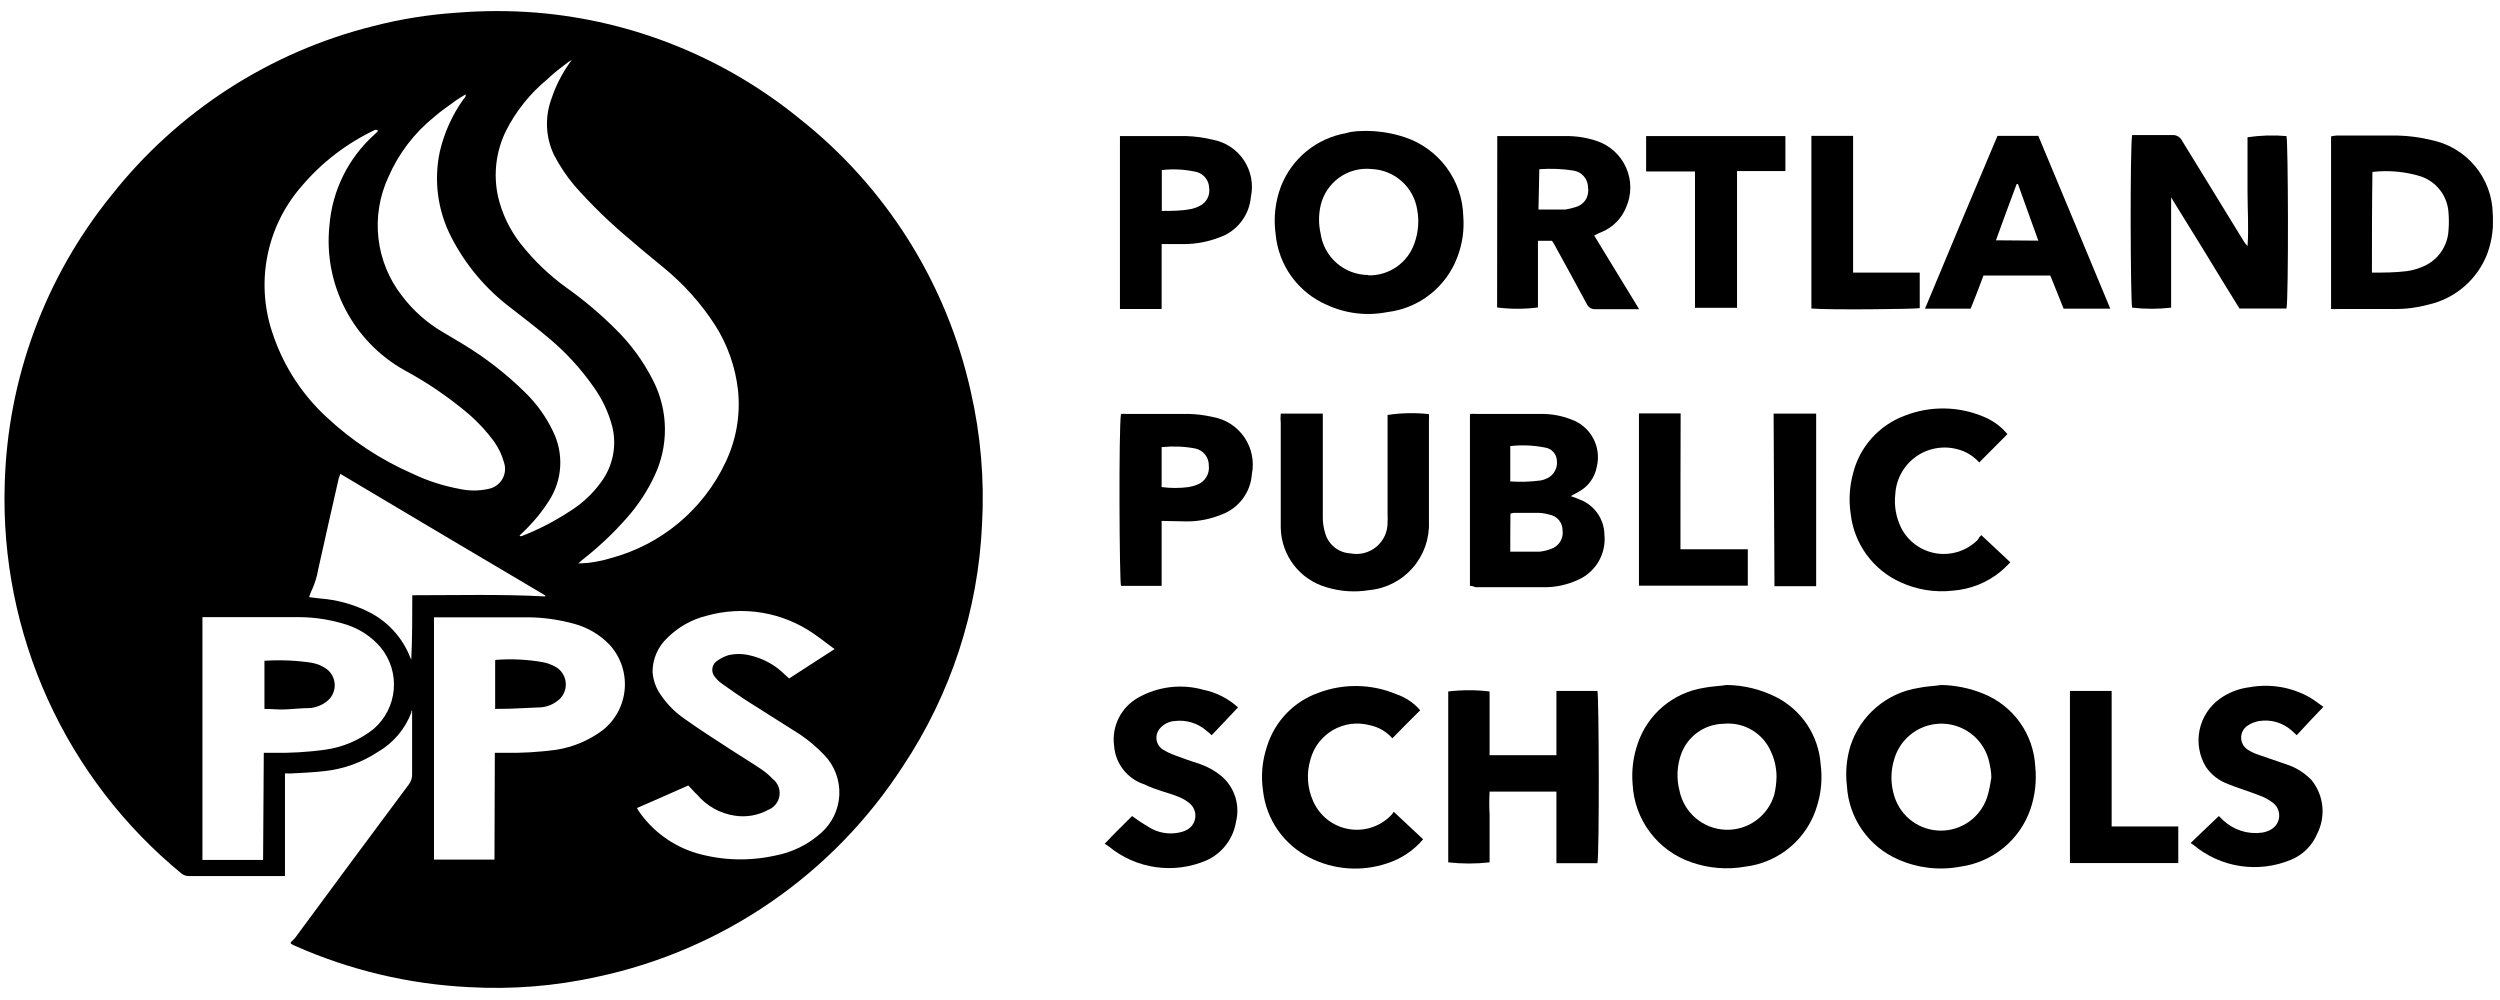
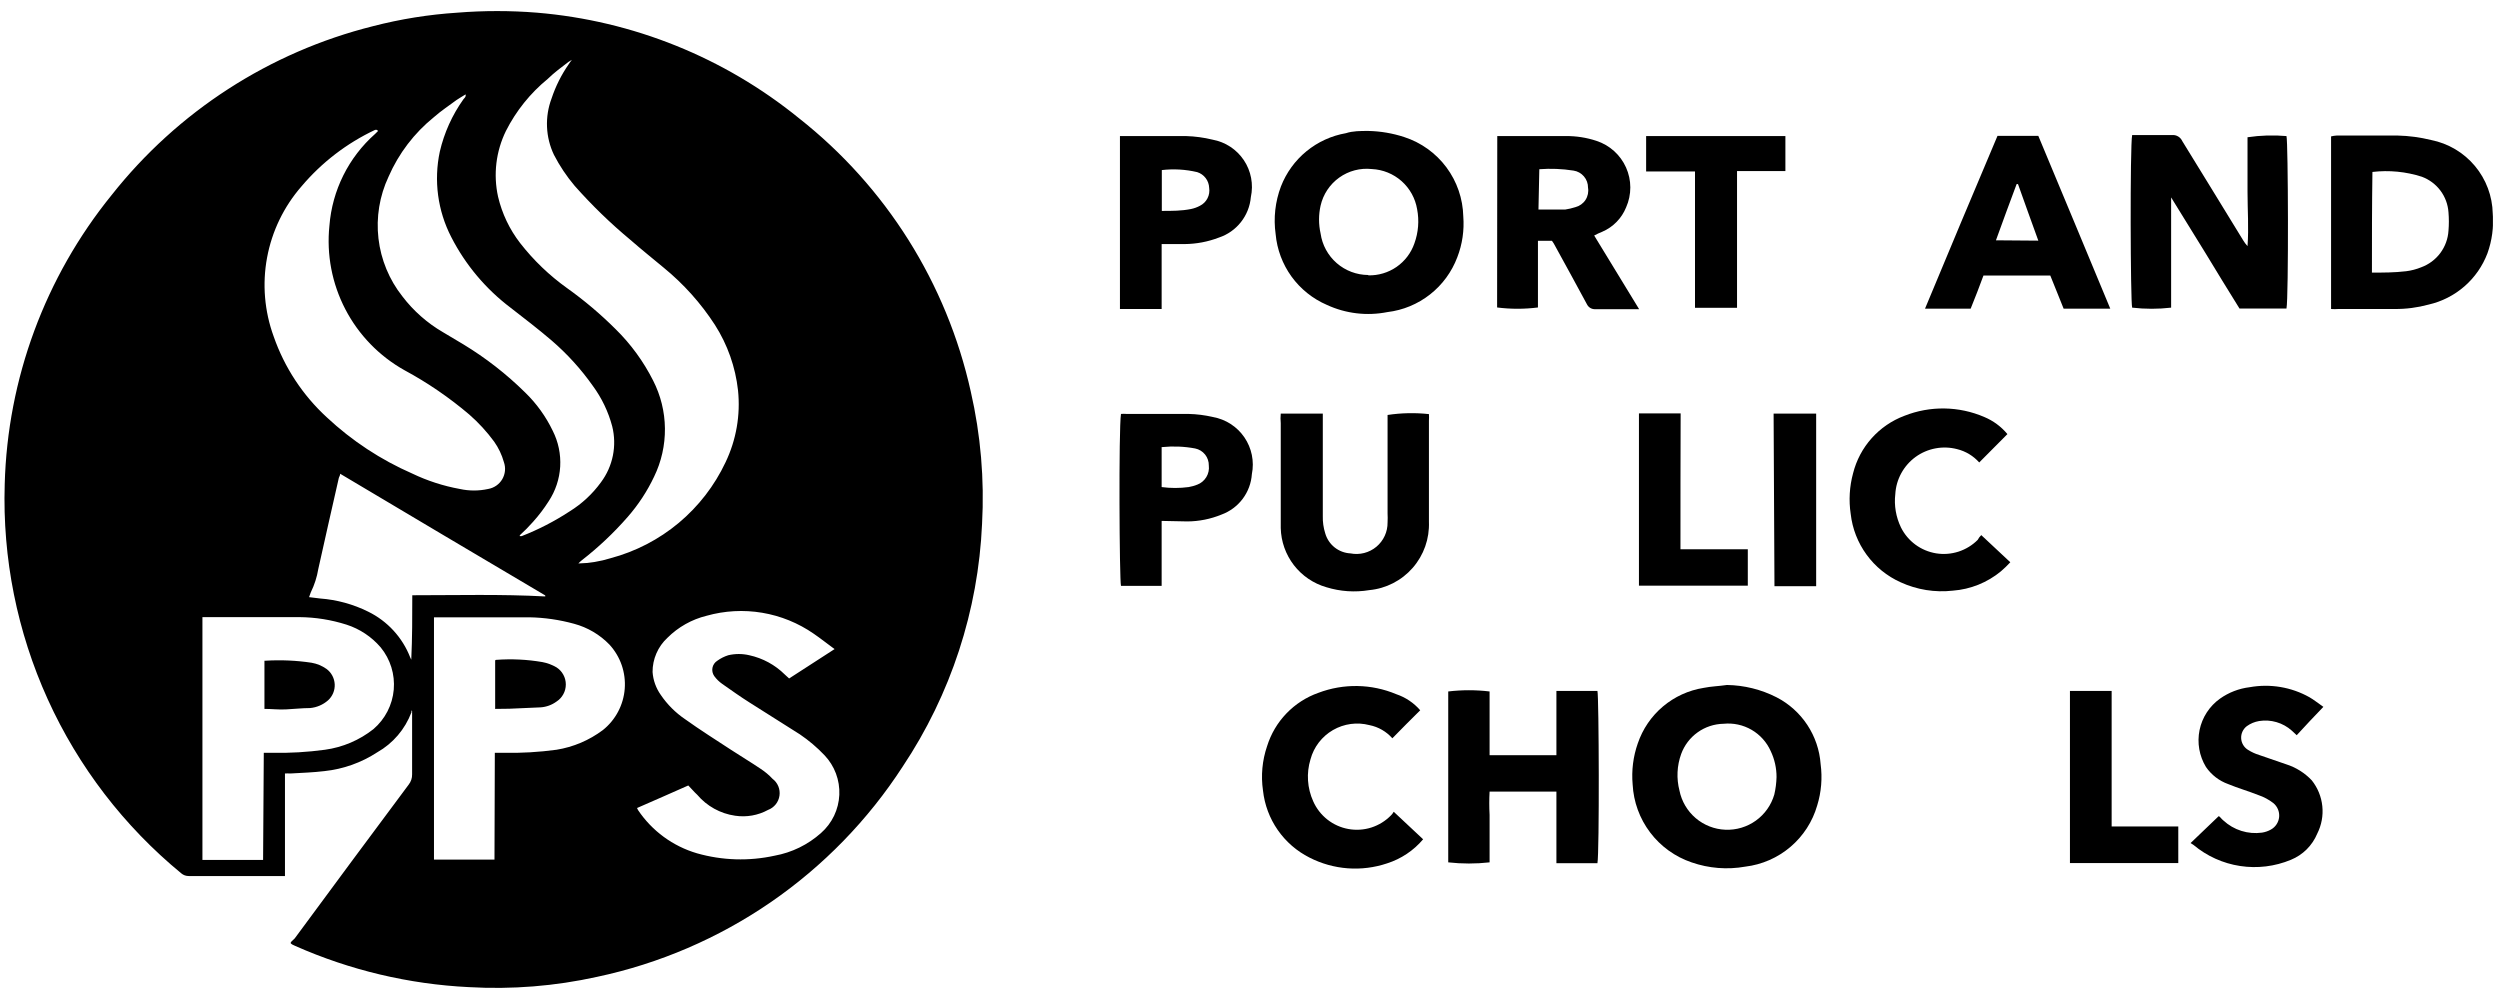
<svg xmlns="http://www.w3.org/2000/svg" width="140" height="56" viewBox="0 0 140 56" fill="none">
  <g clip-path="url(#clip0_339_4045)">
    <g clip-path="url(#clip1_339_4045)">
      <g clip-path="url(#clip2_339_4045)">
        <path d="M96.71 38.359C97.676 38.374 98.625 38.609 99.486 39.048C100.184 39.407 100.777 39.94 101.21 40.596C101.642 41.251 101.899 42.007 101.955 42.79C102.059 43.567 101.994 44.357 101.763 45.106C101.503 46.01 100.982 46.817 100.265 47.426C99.549 48.035 98.668 48.42 97.734 48.532C96.729 48.711 95.694 48.629 94.729 48.293C93.805 47.98 92.996 47.396 92.408 46.618C91.819 45.84 91.478 44.903 91.428 43.929C91.359 43.151 91.457 42.368 91.715 41.632C91.988 40.827 92.475 40.112 93.124 39.564C93.774 39.016 94.56 38.656 95.399 38.522C95.82 38.435 96.26 38.426 96.71 38.359ZM99.486 43.517C99.488 43.014 99.377 42.517 99.16 42.062C98.937 41.562 98.562 41.144 98.088 40.869C97.613 40.594 97.064 40.476 96.519 40.531C95.998 40.541 95.493 40.707 95.069 41.01C94.645 41.312 94.323 41.736 94.145 42.225C93.908 42.883 93.875 43.596 94.05 44.273C94.171 44.873 94.49 45.415 94.956 45.813C95.422 46.21 96.007 46.44 96.619 46.465C97.231 46.491 97.834 46.31 98.331 45.953C98.828 45.595 99.191 45.081 99.361 44.493C99.436 44.173 99.477 43.846 99.486 43.517Z" fill="black" />
        <path d="M121.583 11.084V17.228C120.858 17.312 120.126 17.312 119.401 17.228C119.305 16.931 119.276 8.155 119.401 7.562H119.889C120.463 7.562 121.056 7.562 121.64 7.562C121.757 7.554 121.874 7.581 121.975 7.641C122.076 7.701 122.156 7.79 122.205 7.897C123.334 9.744 124.482 11.591 125.612 13.448C125.683 13.568 125.766 13.68 125.861 13.783C125.937 12.759 125.861 11.754 125.861 10.739V7.686C126.583 7.579 127.315 7.556 128.043 7.62C128.138 7.907 128.167 16.663 128.043 17.276H125.411C124.77 16.252 124.138 15.209 123.497 14.156L121.583 11.055V11.084Z" fill="black" />
-         <path d="M108.72 38.359C109.518 38.377 110.306 38.539 111.046 38.837C111.874 39.166 112.591 39.726 113.11 40.451C113.629 41.175 113.929 42.034 113.974 42.924C114.059 43.728 113.967 44.541 113.706 45.307C113.415 46.155 112.894 46.906 112.201 47.475C111.509 48.044 110.671 48.41 109.783 48.532C108.608 48.755 107.392 48.615 106.299 48.13C105.487 47.777 104.788 47.205 104.281 46.479C103.774 45.752 103.479 44.899 103.428 44.015C103.337 43.266 103.402 42.507 103.62 41.785C103.892 40.939 104.394 40.186 105.07 39.61C105.746 39.033 106.569 38.657 107.448 38.522C107.83 38.435 108.29 38.426 108.72 38.359ZM111.515 43.555C111.515 43.23 111.457 42.953 111.4 42.684C111.27 42.091 110.947 41.557 110.481 41.166C110.015 40.776 109.433 40.551 108.826 40.527C108.218 40.503 107.62 40.681 107.125 41.033C106.63 41.386 106.265 41.892 106.089 42.474C105.864 43.168 105.864 43.914 106.089 44.608C106.262 45.157 106.604 45.638 107.067 45.98C107.53 46.323 108.089 46.51 108.665 46.515C109.24 46.521 109.803 46.344 110.272 46.01C110.741 45.676 111.092 45.202 111.276 44.656C111.41 44.254 111.457 43.871 111.515 43.555Z" fill="black" />
        <path d="M76.623 7.333C77.309 7.347 77.99 7.463 78.642 7.677C79.584 7.984 80.408 8.576 81 9.372C81.591 10.167 81.921 11.127 81.944 12.117C82.005 12.895 81.891 13.677 81.609 14.405C81.3 15.226 80.772 15.948 80.082 16.489C79.392 17.031 78.566 17.373 77.694 17.477C76.551 17.704 75.365 17.564 74.307 17.075C73.516 16.734 72.832 16.186 72.326 15.489C71.821 14.791 71.513 13.97 71.436 13.113C71.309 12.212 71.411 11.294 71.732 10.443C72.031 9.673 72.523 8.993 73.162 8.47C73.801 7.947 74.565 7.598 75.378 7.457C75.752 7.333 76.192 7.333 76.623 7.333ZM76.623 15.419C77.187 15.434 77.742 15.268 78.207 14.947C78.672 14.625 79.022 14.164 79.206 13.63C79.429 13.017 79.482 12.356 79.359 11.716C79.257 11.107 78.95 10.553 78.489 10.143C78.027 9.734 77.439 9.495 76.823 9.467C76.177 9.396 75.527 9.566 74.998 9.944C74.469 10.322 74.097 10.881 73.953 11.515C73.838 12.028 73.838 12.561 73.953 13.075C74.044 13.718 74.365 14.307 74.855 14.734C75.345 15.161 75.972 15.397 76.623 15.4V15.419Z" fill="black" />
        <path d="M130.54 17.304V7.639C130.641 7.613 130.743 7.597 130.847 7.591C131.995 7.591 133.134 7.591 134.282 7.591C134.908 7.606 135.531 7.69 136.139 7.84C137.099 8.03 137.965 8.542 138.594 9.293C139.222 10.043 139.575 10.986 139.594 11.964C139.654 12.717 139.553 13.474 139.297 14.185C139.027 14.897 138.586 15.533 138.011 16.034C137.437 16.534 136.748 16.886 136.005 17.056C135.381 17.226 134.737 17.31 134.091 17.304H130.952C130.815 17.314 130.677 17.314 130.54 17.304ZM132.828 15.266C133.478 15.266 134.091 15.266 134.742 15.189C135.031 15.153 135.314 15.079 135.584 14.969C136.01 14.814 136.383 14.537 136.655 14.174C136.927 13.81 137.087 13.375 137.115 12.921C137.144 12.577 137.144 12.232 137.115 11.888C137.085 11.447 136.928 11.025 136.663 10.672C136.398 10.319 136.036 10.05 135.622 9.897C134.73 9.611 133.787 9.52 132.856 9.629C132.828 11.495 132.828 13.342 132.828 15.266Z" fill="black" />
-         <path d="M82.317 32.808V23.18C82.434 23.171 82.553 23.171 82.671 23.18H86.269C86.855 23.17 87.436 23.274 87.982 23.487C88.51 23.671 88.951 24.046 89.216 24.538C89.482 25.03 89.554 25.605 89.418 26.147C89.364 26.442 89.244 26.722 89.066 26.964C88.889 27.206 88.659 27.404 88.394 27.544L87.963 27.784C88.11 27.829 88.254 27.883 88.394 27.946C88.813 28.089 89.178 28.357 89.438 28.715C89.699 29.074 89.842 29.504 89.848 29.947C89.9 30.47 89.784 30.997 89.518 31.451C89.251 31.905 88.848 32.263 88.365 32.473C87.766 32.751 87.112 32.892 86.451 32.885C85.168 32.885 83.886 32.885 82.623 32.885C82.528 32.837 82.423 32.81 82.317 32.808ZM84.575 30.894H86.212C86.431 30.872 86.647 30.821 86.853 30.741C87.068 30.671 87.252 30.527 87.371 30.334C87.49 30.141 87.537 29.912 87.504 29.688C87.504 29.478 87.428 29.274 87.292 29.114C87.155 28.955 86.965 28.849 86.757 28.817C86.571 28.761 86.378 28.728 86.183 28.721H84.766C84.704 28.73 84.643 28.746 84.585 28.769C84.575 29.506 84.575 30.186 84.575 30.913V30.894ZM84.575 26.961C85.15 26.999 85.727 26.98 86.298 26.903C86.42 26.876 86.539 26.834 86.652 26.779C86.829 26.693 86.975 26.556 87.07 26.385C87.166 26.213 87.207 26.017 87.188 25.822C87.186 25.639 87.119 25.463 87 25.325C86.881 25.187 86.717 25.095 86.537 25.066C85.891 24.936 85.23 24.907 84.575 24.98V26.961Z" fill="black" />
        <path d="M83.847 7.62H87.675C88.261 7.613 88.843 7.703 89.398 7.887C89.764 8.006 90.1 8.2 90.386 8.457C90.672 8.714 90.901 9.028 91.058 9.379C91.215 9.73 91.297 10.11 91.298 10.494C91.298 10.878 91.219 11.259 91.063 11.61C90.815 12.226 90.334 12.718 89.724 12.979C89.57 13.04 89.42 13.111 89.274 13.189L91.791 17.314H90.929C90.393 17.314 89.877 17.314 89.341 17.314C89.245 17.32 89.149 17.298 89.066 17.251C88.982 17.203 88.915 17.132 88.872 17.046C88.297 15.965 87.685 14.874 87.092 13.783C87.04 13.678 86.979 13.579 86.91 13.486H86.125V17.218C85.366 17.315 84.597 17.315 83.838 17.218L83.847 7.62ZM86.154 11.735H87.647C87.841 11.706 88.034 11.661 88.221 11.601C88.455 11.541 88.658 11.396 88.789 11.194C88.92 10.992 88.97 10.747 88.929 10.51C88.932 10.279 88.851 10.055 88.701 9.879C88.552 9.703 88.344 9.587 88.116 9.553C87.483 9.454 86.841 9.428 86.202 9.476L86.154 11.735Z" fill="black" />
        <path d="M87.159 48.34V44.33H83.417C83.393 44.764 83.393 45.198 83.417 45.632V48.292C82.647 48.379 81.871 48.379 81.101 48.292V38.722C81.87 38.63 82.648 38.63 83.417 38.722V42.292H87.159V38.693H89.456C89.542 38.971 89.57 47.775 89.456 48.34H87.159Z" fill="black" />
        <path d="M71.722 23.161H74.077V28.904C74.068 29.228 74.114 29.551 74.211 29.86C74.299 30.173 74.483 30.451 74.737 30.654C74.991 30.856 75.302 30.974 75.627 30.99C75.881 31.04 76.144 31.032 76.394 30.968C76.645 30.904 76.879 30.784 77.078 30.618C77.277 30.452 77.436 30.244 77.544 30.009C77.653 29.773 77.707 29.517 77.704 29.258C77.713 29.089 77.713 28.919 77.704 28.75V23.238C78.471 23.122 79.249 23.106 80.02 23.19C80.029 23.311 80.029 23.433 80.02 23.554V29.219C80.058 30.163 79.734 31.087 79.112 31.799C78.491 32.511 77.621 32.958 76.68 33.047C75.877 33.18 75.055 33.125 74.278 32.885C73.555 32.677 72.917 32.244 72.457 31.648C71.998 31.052 71.74 30.326 71.722 29.573C71.722 29.43 71.722 29.267 71.722 29.114V23.697C71.704 23.519 71.704 23.34 71.722 23.161Z" fill="black" />
        <path d="M111.859 7.61H114.146C115.486 10.825 116.826 14.031 118.175 17.285H115.563C115.314 16.682 115.075 16.051 114.816 15.429H111.074C110.845 16.041 110.615 16.663 110.357 17.285H107.801C109.151 14.031 110.491 10.845 111.859 7.61ZM114.146 13.476C113.744 12.376 113.381 11.352 113.008 10.309C113.008 10.309 112.941 10.309 112.931 10.309C112.548 11.342 112.156 12.385 111.773 13.457L114.146 13.476Z" fill="black" />
        <path d="M110.951 29.966L112.577 31.487C112.412 31.666 112.236 31.835 112.051 31.994C111.288 32.624 110.349 33.002 109.362 33.076C108.361 33.19 107.349 33.027 106.433 32.607C105.675 32.267 105.019 31.735 104.529 31.063C104.039 30.392 103.732 29.605 103.639 28.779C103.525 28.019 103.571 27.243 103.773 26.501C103.956 25.773 104.312 25.1 104.813 24.54C105.313 23.98 105.941 23.55 106.644 23.286C108.087 22.714 109.698 22.738 111.123 23.353C111.624 23.563 112.068 23.891 112.415 24.31L110.836 25.898C110.51 25.53 110.079 25.27 109.601 25.152C109.205 25.048 108.79 25.033 108.388 25.109C107.985 25.184 107.604 25.348 107.272 25.589C106.941 25.83 106.667 26.142 106.471 26.501C106.274 26.861 106.16 27.26 106.137 27.669C106.063 28.308 106.173 28.955 106.453 29.535C106.642 29.916 106.919 30.246 107.262 30.499C107.604 30.751 108.002 30.918 108.422 30.987C108.842 31.055 109.272 31.022 109.677 30.891C110.081 30.76 110.449 30.535 110.75 30.234C110.802 30.134 110.87 30.044 110.951 29.966Z" fill="black" />
        <path d="M79.532 39.775C79.015 40.291 78.489 40.808 77.972 41.344C77.637 40.965 77.187 40.706 76.69 40.607C75.998 40.426 75.263 40.526 74.645 40.884C74.026 41.243 73.574 41.831 73.388 42.521C73.15 43.298 73.205 44.136 73.541 44.876C73.718 45.275 73.99 45.625 74.333 45.895C74.676 46.165 75.08 46.347 75.51 46.424C75.94 46.502 76.382 46.473 76.798 46.34C77.214 46.206 77.591 45.973 77.896 45.66C77.955 45.6 78.007 45.533 78.049 45.459L79.695 47C79.162 47.631 78.462 48.098 77.675 48.349C76.966 48.587 76.216 48.681 75.47 48.625C74.724 48.569 73.997 48.365 73.331 48.024C72.619 47.665 72.007 47.134 71.553 46.479C71.098 45.824 70.815 45.065 70.728 44.273C70.605 43.437 70.684 42.584 70.957 41.785C71.171 41.098 71.541 40.47 72.04 39.952C72.538 39.434 73.15 39.039 73.828 38.799C75.239 38.264 76.801 38.291 78.192 38.875C78.711 39.05 79.174 39.361 79.532 39.775Z" fill="black" />
        <path d="M65.052 29.171V32.808H62.775C62.688 32.511 62.641 24.023 62.775 23.18C62.88 23.171 62.985 23.171 63.09 23.18C64.248 23.18 65.397 23.18 66.555 23.18C67.016 23.19 67.474 23.248 67.923 23.353C68.278 23.416 68.617 23.549 68.92 23.745C69.222 23.94 69.483 24.195 69.686 24.492C69.889 24.79 70.031 25.125 70.103 25.478C70.175 25.832 70.176 26.196 70.105 26.549C70.071 27.051 69.892 27.533 69.59 27.936C69.287 28.338 68.875 28.644 68.402 28.817C67.794 29.067 67.144 29.197 66.488 29.2L65.052 29.171ZM65.052 25.037V27.276C65.554 27.343 66.062 27.343 66.564 27.276C66.728 27.248 66.888 27.203 67.043 27.142C67.256 27.063 67.436 26.913 67.554 26.719C67.672 26.525 67.721 26.296 67.694 26.071C67.698 25.847 67.624 25.628 67.484 25.453C67.344 25.279 67.147 25.158 66.928 25.114C66.319 25 65.697 24.975 65.081 25.037H65.052Z" fill="black" />
        <path d="M62.717 7.62H63.119C64.22 7.62 65.32 7.62 66.421 7.62C66.921 7.635 67.418 7.702 67.904 7.821C68.259 7.886 68.597 8.021 68.898 8.219C69.199 8.417 69.458 8.674 69.658 8.974C69.858 9.274 69.995 9.611 70.062 9.965C70.129 10.32 70.124 10.684 70.048 11.036C70.004 11.547 69.81 12.035 69.492 12.438C69.174 12.841 68.746 13.142 68.258 13.304C67.647 13.539 66.999 13.662 66.344 13.668H65.052V17.305H62.717V7.62ZM65.062 11.811C65.646 11.811 66.163 11.811 66.689 11.706C66.866 11.671 67.037 11.61 67.196 11.524C67.378 11.433 67.526 11.287 67.619 11.106C67.712 10.925 67.745 10.72 67.713 10.519C67.706 10.321 67.638 10.13 67.518 9.973C67.398 9.815 67.232 9.698 67.043 9.639C66.394 9.486 65.724 9.447 65.062 9.524V11.811Z" fill="black" />
        <path d="M122.673 47.211L124.243 45.708C124.31 45.708 124.396 45.862 124.511 45.948C124.799 46.214 125.142 46.413 125.516 46.53C125.89 46.648 126.285 46.681 126.674 46.627C126.849 46.6 127.017 46.542 127.171 46.455C127.3 46.384 127.409 46.282 127.489 46.159C127.57 46.036 127.618 45.895 127.632 45.749C127.645 45.602 127.622 45.455 127.565 45.32C127.508 45.184 127.419 45.065 127.305 44.971C127.052 44.776 126.767 44.624 126.463 44.522C125.908 44.302 125.334 44.139 124.779 43.909C124.274 43.729 123.839 43.394 123.535 42.952C123.158 42.333 123.03 41.594 123.175 40.884C123.321 40.174 123.73 39.545 124.32 39.124C124.813 38.775 125.385 38.555 125.985 38.483C127.133 38.277 128.317 38.476 129.334 39.048C129.583 39.191 129.803 39.373 130.109 39.584C129.602 40.11 129.105 40.636 128.616 41.172L128.339 40.914C128.093 40.694 127.802 40.533 127.485 40.44C127.169 40.347 126.836 40.326 126.511 40.378C126.262 40.419 126.026 40.517 125.822 40.665C125.718 40.744 125.636 40.846 125.58 40.964C125.525 41.081 125.499 41.211 125.505 41.34C125.51 41.47 125.547 41.597 125.613 41.709C125.678 41.822 125.769 41.916 125.879 41.986C126.079 42.113 126.294 42.213 126.521 42.282L128.023 42.799C128.57 42.972 129.064 43.282 129.459 43.699C129.791 44.115 129.996 44.617 130.05 45.147C130.105 45.676 130.005 46.21 129.765 46.685C129.628 47.014 129.427 47.313 129.175 47.564C128.922 47.816 128.621 48.014 128.291 48.149C127.393 48.523 126.409 48.643 125.447 48.496C124.485 48.35 123.582 47.941 122.836 47.316L122.673 47.211Z" fill="black" />
-         <path d="M69.33 39.613L67.856 41.172C67.772 41.09 67.682 41.014 67.588 40.943C67.345 40.724 67.058 40.561 66.746 40.464C66.433 40.366 66.104 40.337 65.78 40.378C65.471 40.398 65.182 40.539 64.976 40.771C64.897 40.853 64.836 40.953 64.8 41.062C64.763 41.17 64.751 41.286 64.763 41.4C64.776 41.514 64.814 41.624 64.874 41.722C64.933 41.82 65.014 41.903 65.11 41.967C65.322 42.096 65.547 42.205 65.78 42.292C66.258 42.474 66.737 42.637 67.234 42.799C67.668 42.953 68.07 43.183 68.421 43.479C68.776 43.788 69.038 44.19 69.178 44.639C69.318 45.089 69.331 45.568 69.215 46.025C69.139 46.495 68.947 46.939 68.656 47.316C68.365 47.694 67.985 47.993 67.55 48.187C66.656 48.569 65.675 48.698 64.713 48.559C63.751 48.421 62.845 48.021 62.095 47.403C62.095 47.403 61.971 47.326 61.866 47.249C62.392 46.685 62.909 46.187 63.397 45.699C63.704 45.927 64.023 46.138 64.354 46.331C64.848 46.636 65.44 46.742 66.009 46.627C66.173 46.598 66.331 46.543 66.478 46.465C66.607 46.394 66.716 46.292 66.796 46.169C66.877 46.046 66.925 45.905 66.939 45.759C66.952 45.612 66.929 45.465 66.872 45.329C66.815 45.194 66.726 45.074 66.612 44.981C66.431 44.832 66.228 44.713 66.009 44.627C65.694 44.493 65.378 44.407 65.052 44.302C64.727 44.197 64.402 44.082 64.095 43.929C63.63 43.782 63.22 43.499 62.916 43.117C62.613 42.735 62.43 42.271 62.392 41.785C62.316 41.249 62.404 40.702 62.645 40.217C62.886 39.731 63.268 39.331 63.741 39.067C64.29 38.757 64.895 38.559 65.52 38.483C66.146 38.408 66.781 38.456 67.388 38.627C68.112 38.775 68.783 39.116 69.33 39.613Z" fill="black" />
        <path d="M94.92 9.601H92.183V7.62H99.982V9.581H97.274C97.274 12.165 97.274 14.701 97.274 17.238H94.92V9.601Z" fill="black" />
        <path d="M94.106 30.76H97.877V32.798H91.781V23.152H94.116C94.106 25.688 94.106 28.195 94.106 30.76Z" fill="black" />
-         <path d="M101.438 17.276V7.61C102.213 7.61 102.969 7.61 103.773 7.61V15.266H107.505V17.256C107.237 17.314 102.299 17.362 101.438 17.276Z" fill="black" />
        <path d="M115.917 38.693H118.252C118.252 39.947 118.252 41.21 118.252 42.454V46.282H121.984V48.33H115.917C115.917 45.115 115.917 41.928 115.917 38.693Z" fill="black" />
        <path d="M99.322 23.162H101.705V32.827C100.93 32.827 100.174 32.827 99.37 32.827L99.322 23.162Z" fill="black" />
        <path d="M23.04 39.785C23.036 39.819 23.036 39.855 23.04 39.89C22.684 40.837 22.007 41.63 21.126 42.129C20.238 42.709 19.224 43.07 18.169 43.182C17.547 43.258 16.906 43.278 16.255 43.316C16.156 43.309 16.057 43.309 15.958 43.316V49.058H15.662H10.57C10.416 49.06 10.266 49.006 10.149 48.905C6.945 46.27 4.387 42.936 2.673 39.158C0.96 35.381 0.135 31.26 0.264 27.114C0.422 21.208 2.525 15.52 6.245 10.931C9.945 6.244 15.094 2.916 20.887 1.466C22.432 1.066 24.012 0.813 25.605 0.71C27.092 0.59 28.587 0.59 30.074 0.71C35.444 1.159 40.553 3.217 44.736 6.615C49.615 10.455 53.017 15.865 54.363 21.927C54.92 24.357 55.132 26.854 54.995 29.344C54.78 34.191 53.245 38.886 50.554 42.923C48.615 45.917 46.105 48.498 43.167 50.52C40.229 52.541 36.922 53.963 33.433 54.704C31.079 55.225 28.663 55.418 26.256 55.279C22.9 55.115 19.604 54.333 16.533 52.972C16.48 52.943 16.426 52.917 16.37 52.895C16.37 52.895 16.37 52.895 16.293 52.838C16.217 52.781 16.427 52.637 16.504 52.551C18.628 49.667 20.756 46.796 22.887 43.938C23.015 43.774 23.083 43.572 23.078 43.364C23.078 42.273 23.078 41.211 23.078 40.12V39.823C23.078 39.823 23.059 39.785 23.04 39.785ZM32.026 3.351L31.835 3.466C31.443 3.763 31.041 4.06 30.668 4.423C29.695 5.22 28.9 6.211 28.332 7.333C27.773 8.475 27.617 9.774 27.892 11.017C28.113 11.96 28.534 12.844 29.127 13.611C29.878 14.575 30.764 15.426 31.759 16.137C32.726 16.826 33.635 17.595 34.476 18.434C35.327 19.27 36.034 20.24 36.572 21.305C36.999 22.137 37.226 23.057 37.236 23.992C37.246 24.927 37.039 25.852 36.63 26.693C36.245 27.507 35.749 28.264 35.156 28.942C34.376 29.837 33.51 30.654 32.572 31.382C32.507 31.434 32.446 31.492 32.39 31.554C33.004 31.54 33.613 31.441 34.199 31.258C35.597 30.885 36.897 30.211 38.008 29.284C39.118 28.356 40.013 27.198 40.63 25.889C41.23 24.636 41.472 23.242 41.329 21.86C41.185 20.555 40.743 19.301 40.037 18.195C39.252 16.983 38.283 15.902 37.166 14.989C36.544 14.472 35.912 13.965 35.309 13.438C34.19 12.509 33.144 11.494 32.18 10.405C31.73 9.872 31.341 9.291 31.022 8.672C30.788 8.182 30.656 7.65 30.633 7.107C30.61 6.564 30.697 6.023 30.888 5.514C31.114 4.834 31.436 4.189 31.845 3.6C31.901 3.514 31.961 3.431 32.026 3.351ZM21.174 7.333C21.174 7.333 21.174 7.333 21.107 7.275C21.073 7.266 21.036 7.266 21.002 7.275C19.419 8.02 18.016 9.097 16.887 10.433C15.897 11.567 15.23 12.946 14.956 14.426C14.681 15.906 14.81 17.432 15.327 18.845C15.93 20.577 16.952 22.132 18.303 23.372C19.708 24.685 21.326 25.75 23.088 26.52C23.933 26.925 24.827 27.214 25.749 27.382C26.272 27.497 26.814 27.497 27.337 27.382C27.501 27.354 27.656 27.29 27.792 27.196C27.929 27.101 28.043 26.978 28.127 26.835C28.21 26.692 28.262 26.532 28.278 26.367C28.294 26.202 28.273 26.036 28.218 25.879C28.103 25.468 27.919 25.08 27.672 24.731C27.266 24.178 26.801 23.671 26.285 23.219C25.163 22.265 23.944 21.43 22.648 20.731C21.235 19.94 20.084 18.753 19.338 17.316C18.591 15.879 18.281 14.255 18.447 12.644C18.6 10.66 19.52 8.813 21.011 7.495L21.174 7.333ZM14.772 42.158H15.241C16.229 42.177 17.218 42.119 18.198 41.986C19.191 41.85 20.13 41.45 20.916 40.828C21.567 40.269 21.975 39.477 22.05 38.622C22.125 37.767 21.862 36.917 21.318 36.253C20.81 35.66 20.147 35.219 19.404 34.98C18.549 34.708 17.659 34.566 16.762 34.559C15.04 34.559 13.307 34.559 11.585 34.559H11.336V48.158H14.733L14.772 42.158ZM27.71 42.158H28.208C29.197 42.177 30.185 42.119 31.165 41.986C32.106 41.835 32.996 41.457 33.759 40.885C34.111 40.605 34.401 40.255 34.612 39.857C34.823 39.459 34.95 39.023 34.985 38.574C35.02 38.125 34.962 37.674 34.816 37.248C34.669 36.823 34.436 36.432 34.132 36.1C33.59 35.539 32.905 35.135 32.151 34.932C31.334 34.707 30.491 34.584 29.644 34.569C27.95 34.569 26.256 34.569 24.552 34.569H24.303V48.139H27.691L27.71 42.158ZM38.544 43.986C37.587 44.407 36.63 44.837 35.673 45.249L35.73 45.364C36.513 46.532 37.682 47.389 39.032 47.785C40.447 48.188 41.94 48.234 43.377 47.919C44.345 47.743 45.246 47.303 45.98 46.646C46.285 46.377 46.533 46.049 46.709 45.682C46.884 45.315 46.984 44.916 47.002 44.51C47.02 44.103 46.955 43.697 46.813 43.316C46.67 42.935 46.452 42.587 46.171 42.292C45.755 41.855 45.293 41.463 44.793 41.124L41.979 39.344C41.463 39.019 40.955 38.655 40.448 38.301C40.275 38.18 40.123 38.032 39.998 37.861C39.951 37.794 39.917 37.718 39.9 37.637C39.883 37.557 39.882 37.474 39.898 37.393C39.914 37.312 39.947 37.236 39.994 37.168C40.041 37.101 40.101 37.043 40.171 37C40.357 36.866 40.564 36.762 40.783 36.693C41.17 36.602 41.573 36.602 41.96 36.693C42.713 36.857 43.404 37.232 43.951 37.775L44.19 37.995L46.736 36.349C46.315 36.043 45.961 35.756 45.568 35.488C44.704 34.889 43.718 34.488 42.68 34.314C41.643 34.14 40.58 34.198 39.568 34.483C38.738 34.687 37.981 35.114 37.376 35.717C37.112 35.961 36.902 36.257 36.759 36.587C36.615 36.916 36.542 37.272 36.544 37.631C36.576 38.093 36.735 38.536 37.003 38.914C37.366 39.449 37.827 39.91 38.362 40.273C39.204 40.876 40.084 41.431 40.946 41.995C41.501 42.359 42.066 42.694 42.601 43.057C42.843 43.216 43.065 43.402 43.262 43.613C43.405 43.721 43.517 43.865 43.586 44.032C43.654 44.198 43.677 44.379 43.651 44.557C43.626 44.735 43.553 44.903 43.441 45.043C43.329 45.183 43.181 45.291 43.013 45.354C42.449 45.662 41.801 45.776 41.166 45.68C40.337 45.561 39.581 45.142 39.041 44.503C38.879 44.359 38.735 44.177 38.544 43.986ZM29.108 29.975C29.108 29.975 29.108 29.975 29.108 30.023C29.143 30.019 29.178 30.019 29.213 30.023C30.155 29.655 31.056 29.19 31.902 28.636C32.586 28.212 33.181 27.66 33.653 27.009C33.984 26.566 34.212 26.056 34.321 25.515C34.43 24.974 34.418 24.415 34.285 23.879C34.068 23.058 33.697 22.285 33.194 21.602C32.532 20.665 31.758 19.813 30.888 19.065C30.151 18.434 29.376 17.84 28.6 17.238C27.205 16.185 26.067 14.831 25.27 13.275C24.51 11.802 24.284 10.112 24.629 8.491C24.874 7.437 25.322 6.443 25.95 5.562C25.997 5.495 26.103 5.438 26.074 5.285C25.892 5.399 25.72 5.495 25.567 5.6C25.155 5.907 24.705 6.203 24.303 6.557C23.198 7.45 22.325 8.595 21.758 9.897C21.252 10.976 21.057 12.174 21.194 13.357C21.331 14.54 21.794 15.662 22.533 16.596C23.153 17.41 23.927 18.093 24.811 18.606L25.95 19.285C27.202 20.044 28.361 20.947 29.404 21.975C30.044 22.595 30.569 23.324 30.955 24.128C31.267 24.747 31.411 25.438 31.371 26.13C31.33 26.823 31.108 27.492 30.725 28.071C30.467 28.477 30.176 28.861 29.854 29.219C29.619 29.485 29.37 29.737 29.108 29.975ZM23.088 33.334C25.605 33.334 28.074 33.267 30.534 33.401C30.534 33.401 30.534 33.401 30.534 33.344C26.706 31.076 22.878 28.817 19.049 26.53C19.049 26.635 18.992 26.693 18.973 26.769C18.59 28.463 18.198 30.167 17.825 31.861C17.75 32.316 17.608 32.758 17.404 33.172C17.367 33.259 17.335 33.349 17.308 33.44L17.93 33.516C18.865 33.586 19.779 33.836 20.619 34.253C21.698 34.782 22.538 35.698 22.973 36.818C22.988 36.861 23.008 36.903 23.031 36.942C23.088 35.717 23.088 34.559 23.088 33.334Z" fill="black" />
        <path d="M14.809 39.698V37C14.809 37 14.809 37 14.867 37C15.73 36.947 16.596 36.985 17.451 37.114C17.75 37.166 18.035 37.284 18.283 37.459C18.419 37.559 18.531 37.688 18.61 37.837C18.69 37.986 18.735 38.151 18.744 38.319C18.752 38.487 18.723 38.656 18.658 38.812C18.593 38.967 18.495 39.107 18.369 39.22C18.089 39.466 17.737 39.617 17.365 39.651C16.915 39.651 16.455 39.708 16.006 39.727C15.556 39.746 15.221 39.698 14.809 39.698Z" fill="black" />
        <path d="M27.729 39.699V37C27.729 37 27.729 36.952 27.787 36.952C28.65 36.888 29.517 36.93 30.37 37.076C30.651 37.128 30.919 37.228 31.165 37.373C31.325 37.476 31.456 37.618 31.547 37.785C31.639 37.952 31.686 38.14 31.686 38.33C31.686 38.52 31.639 38.708 31.547 38.875C31.456 39.042 31.325 39.184 31.165 39.287C30.905 39.477 30.596 39.59 30.275 39.612L28.523 39.689L27.729 39.699Z" fill="black" />
      </g>
    </g>
  </g>
  <defs>
    <clipPath id="clip0_339_4045">
      <rect width="139.34" height="54.677" fill="white" transform="translate(0.263 0.636)" />
    </clipPath>
    <clipPath id="clip1_339_4045">
      <rect width="139.34" height="54.677" fill="white" transform="translate(0.263 0.636)" />
    </clipPath>
    <clipPath id="clip2_339_4045">
      <rect width="139.34" height="54.683" fill="white" transform="translate(0.263 0.634)" />
    </clipPath>
  </defs>
</svg>